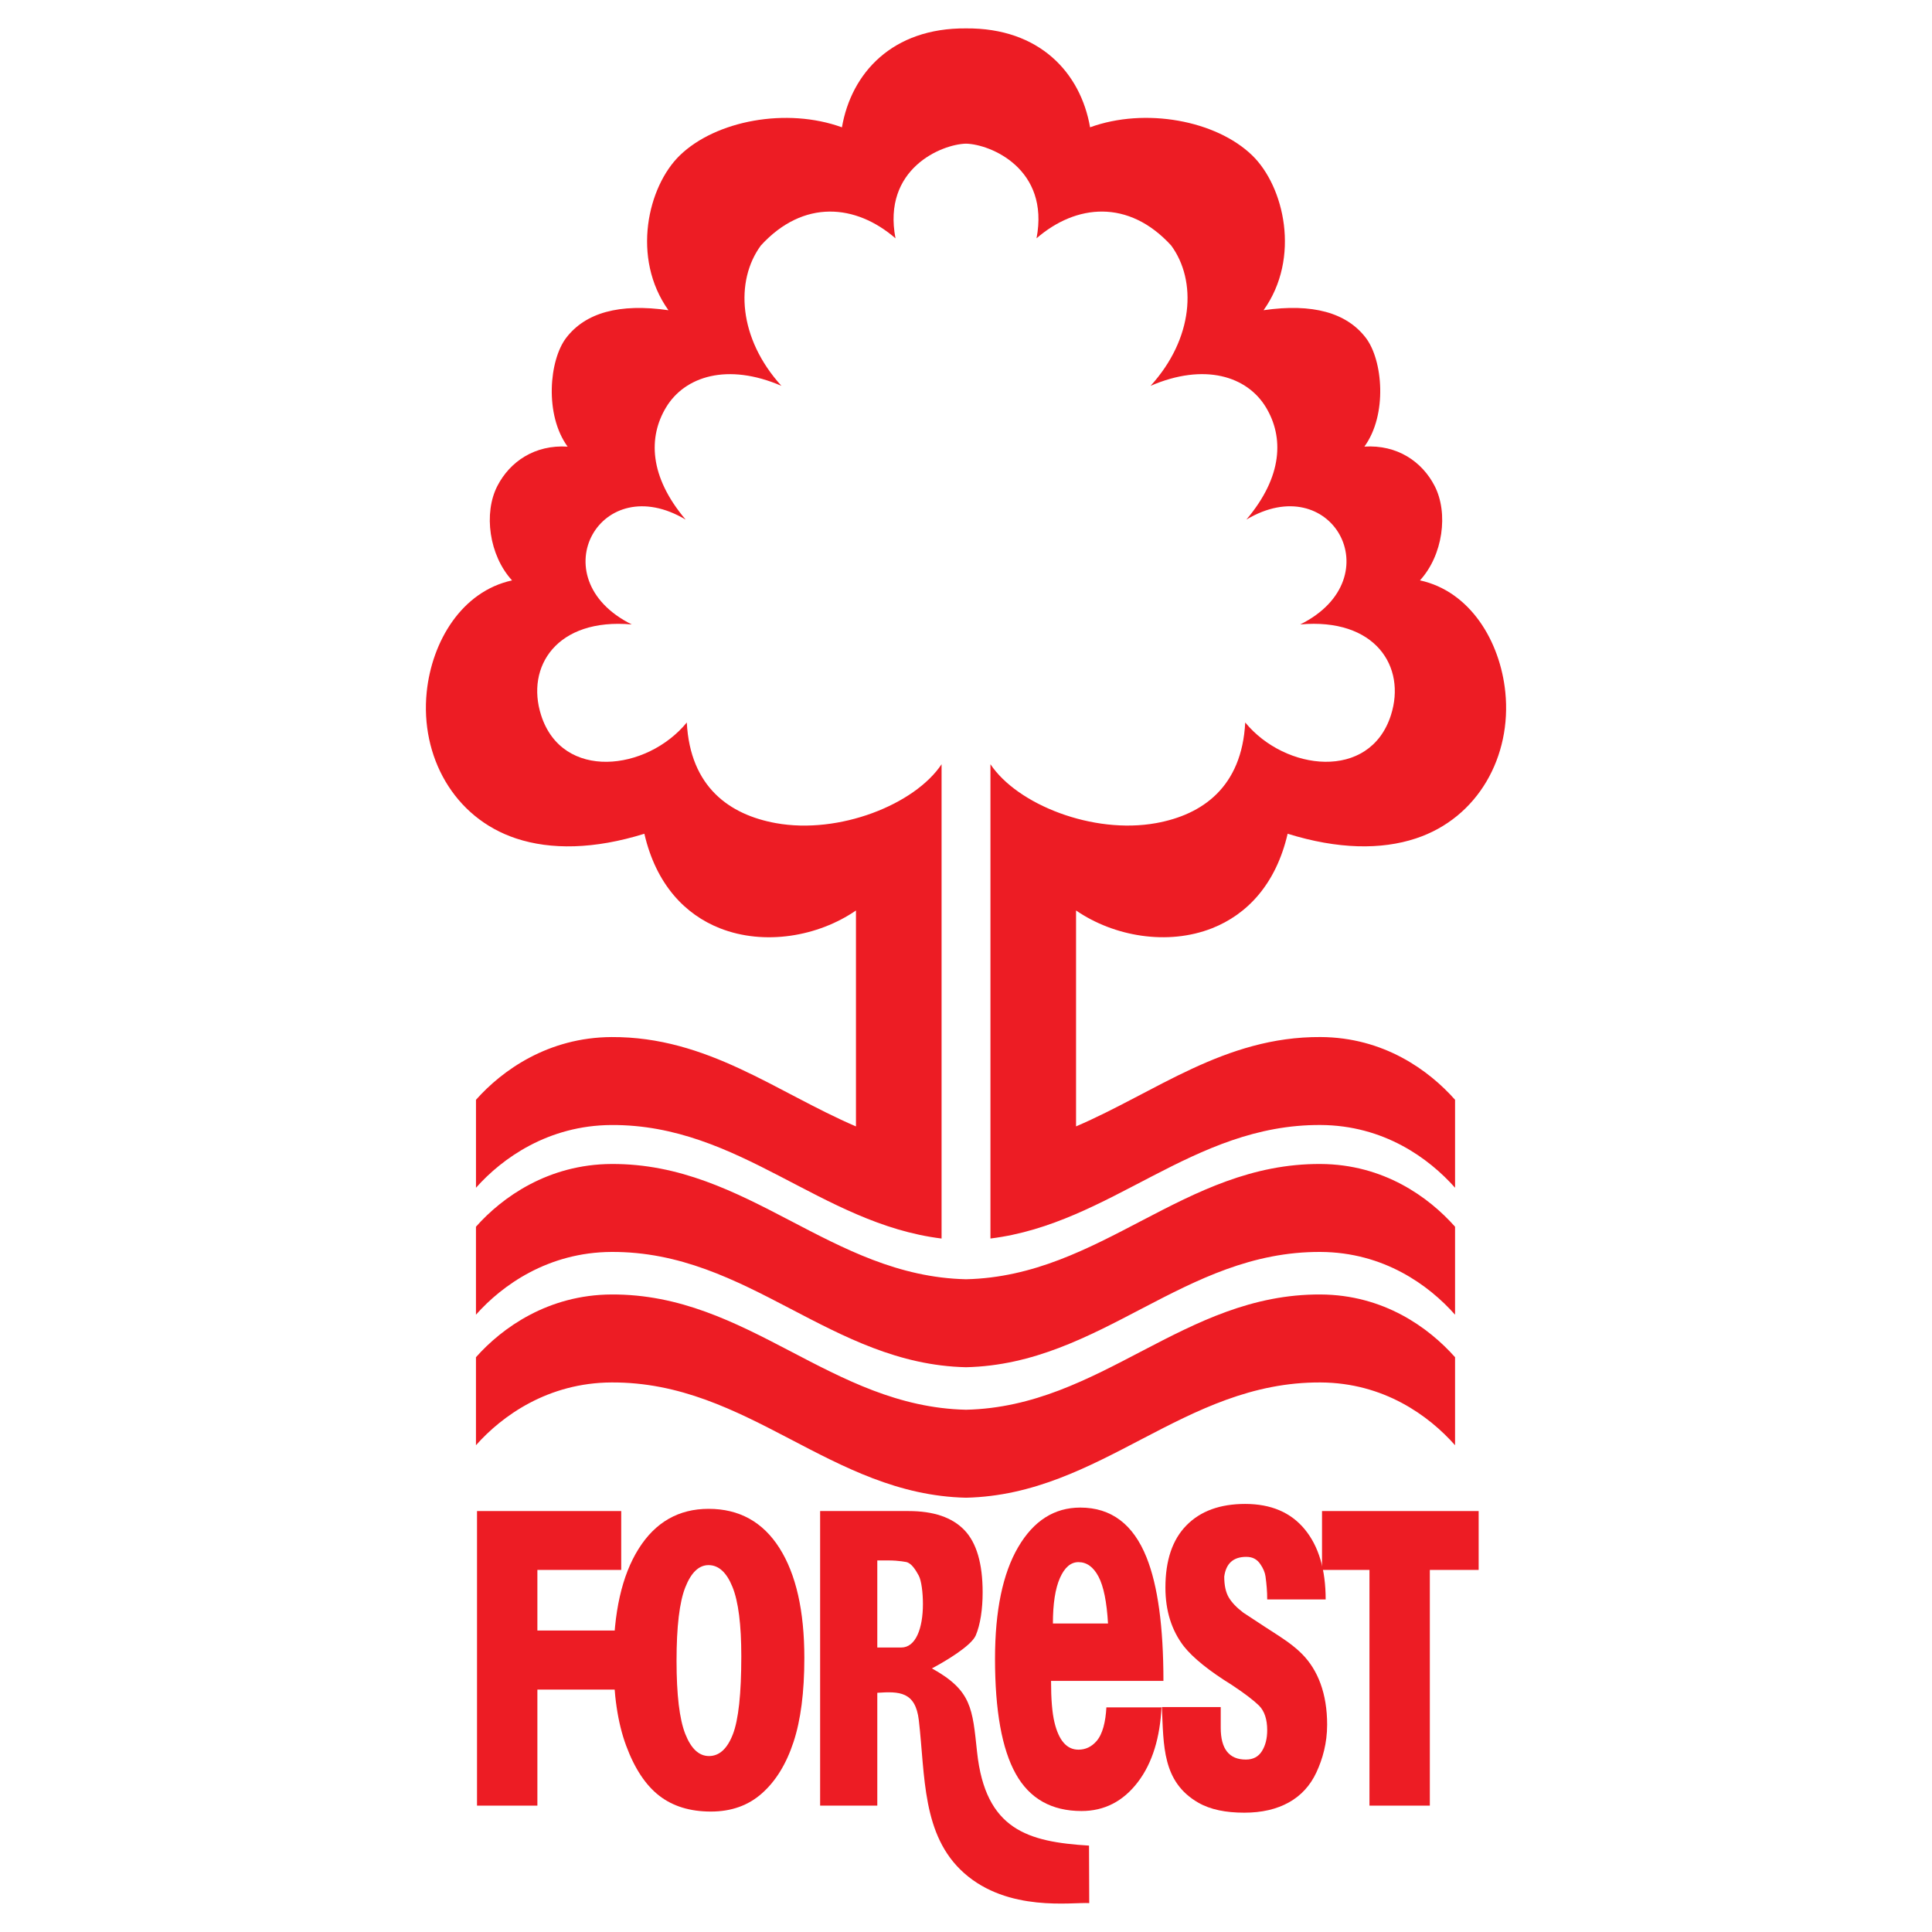
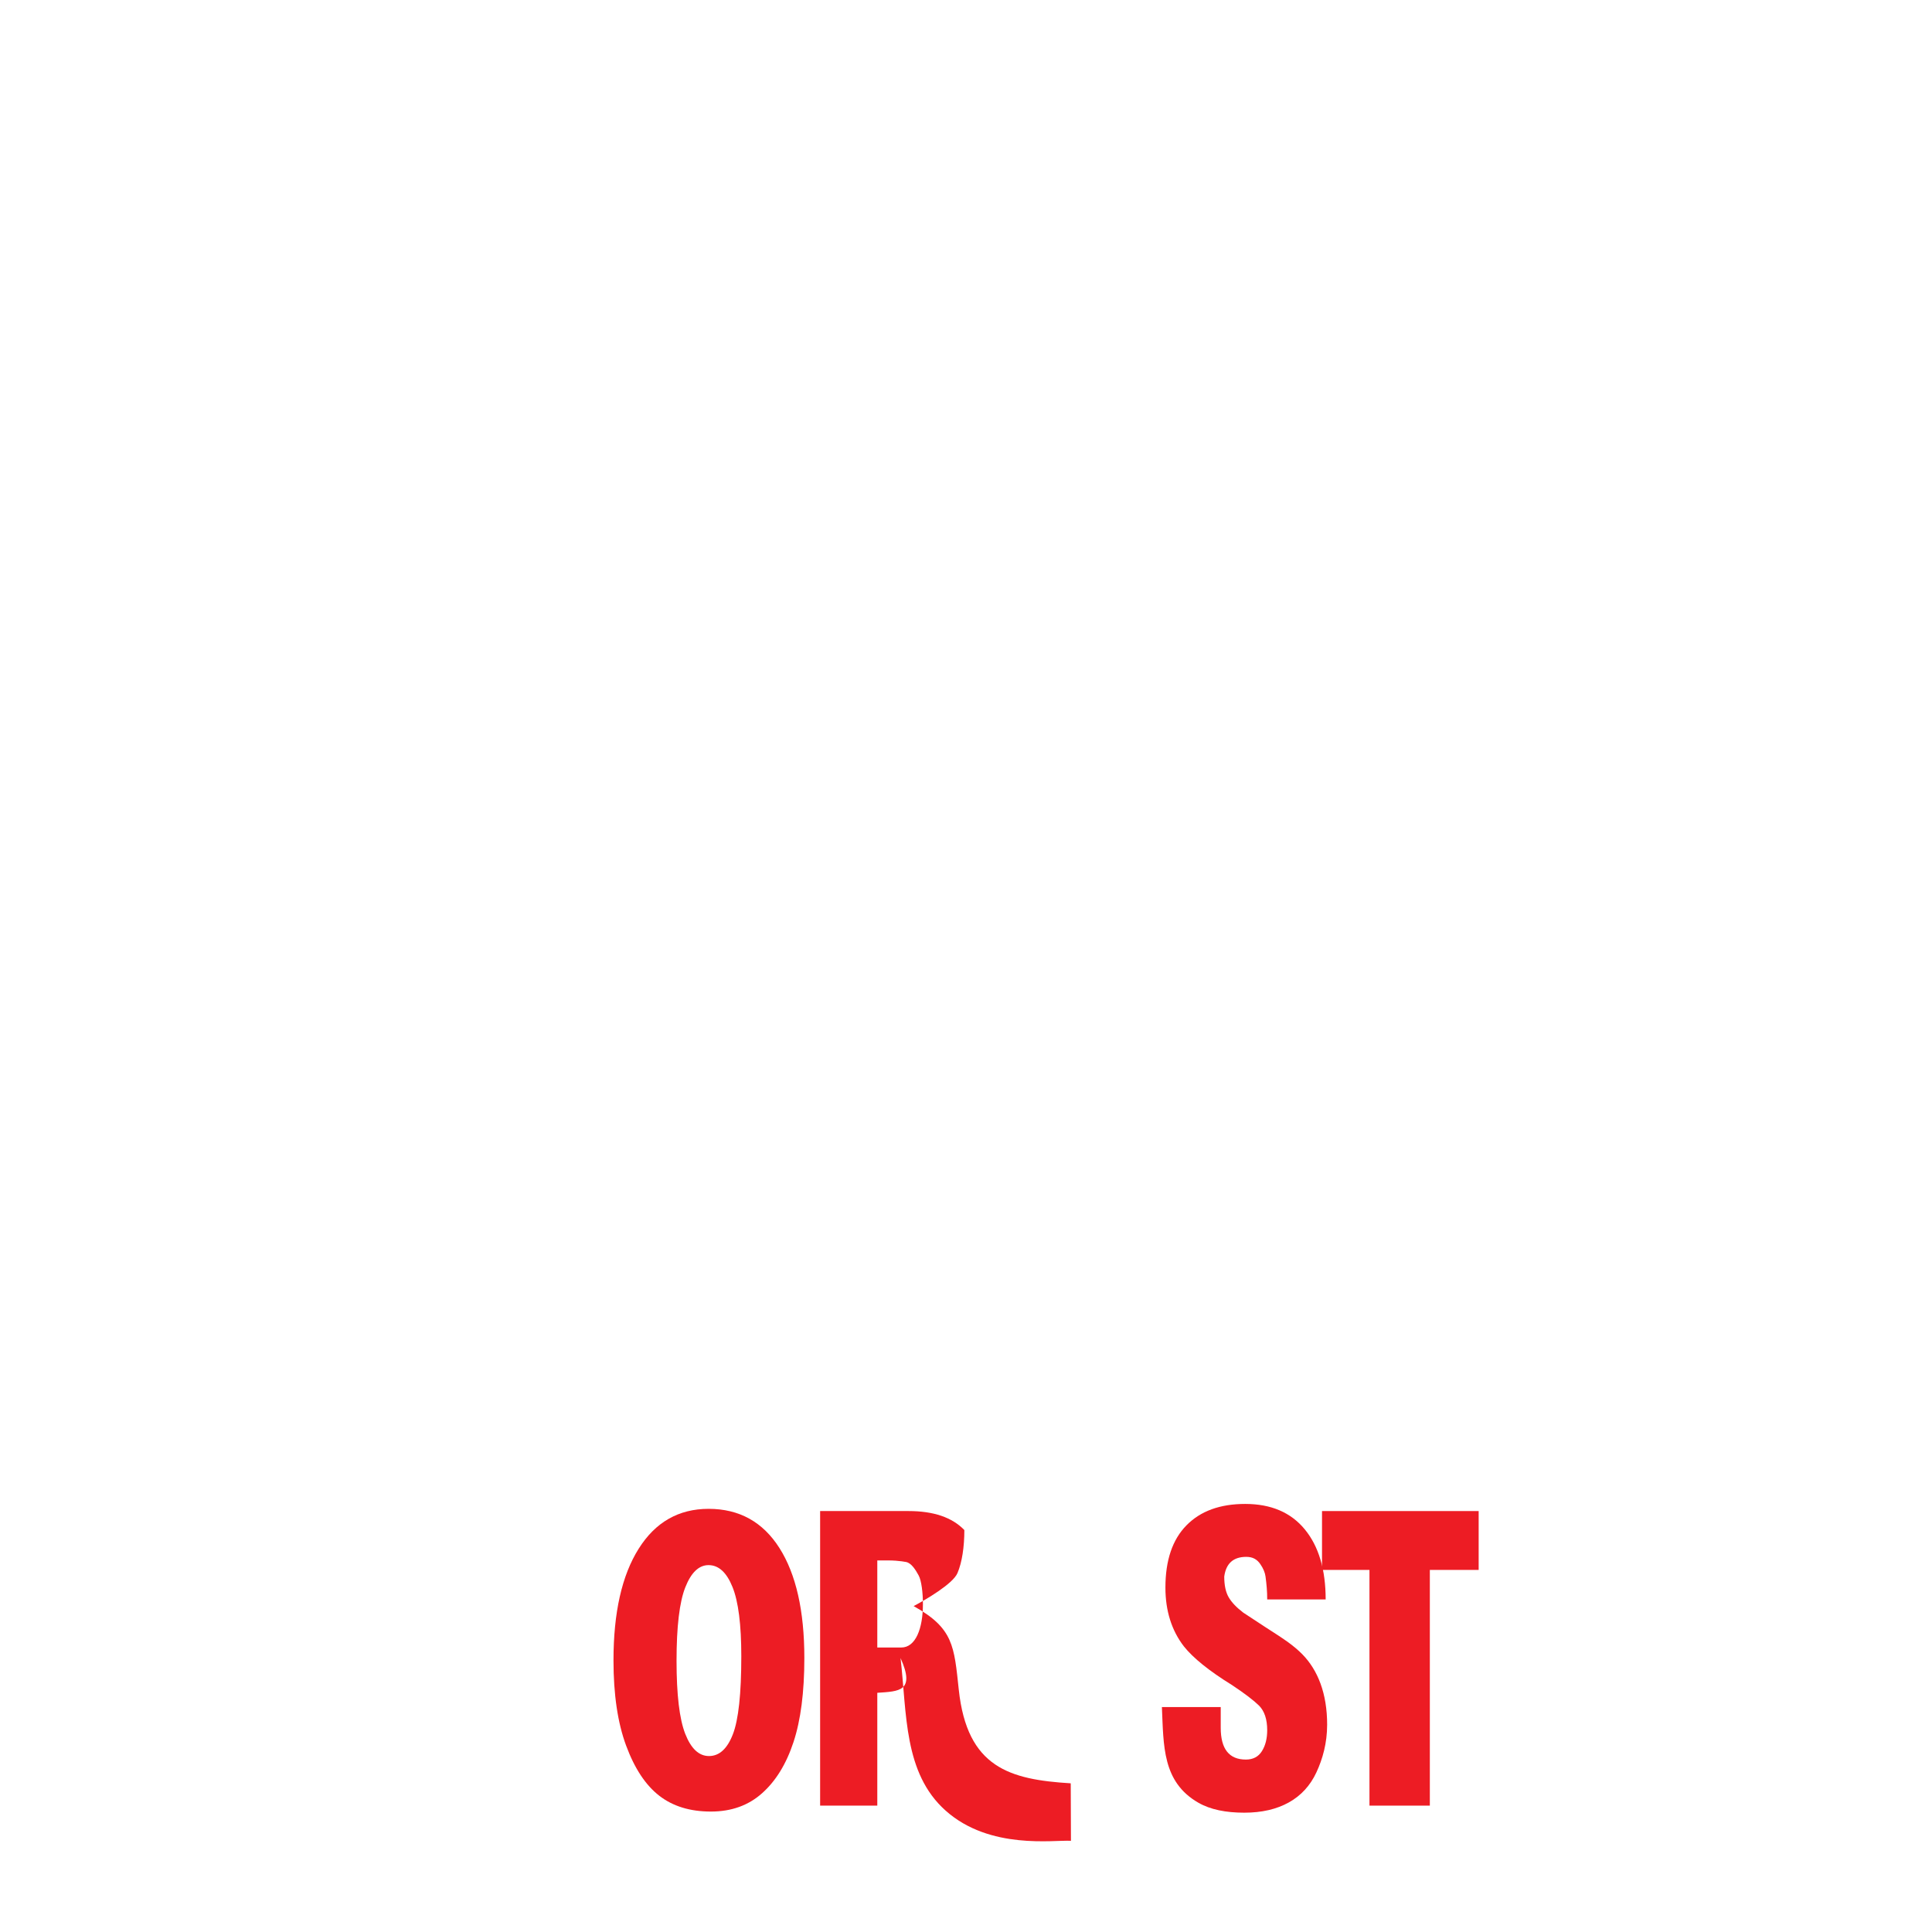
<svg xmlns="http://www.w3.org/2000/svg" version="1.0" id="Layer_1" x="0px" y="0px" width="192.756px" height="192.756px" viewBox="0 0 192.756 192.756" enable-background="new 0 0 192.756 192.756" xml:space="preserve">
  <g>
    <polygon fill-rule="evenodd" clip-rule="evenodd" fill="#FFFFFF" points="0,0 192.756,0 192.756,192.756 0,192.756 0,0  " />
-     <path fill-rule="evenodd" clip-rule="evenodd" fill="#FFFFFF" d="M145.171,118.471c-2.621-2.924-7.118-6.195-13.419-6.229   c-12.803-0.066-20.859,9.836-32.936,11.326v-47.32c2.68,4.021,10.225,7.018,16.533,5.874c4.604-0.834,8.551-3.583,8.887-10.039   c3.971,4.842,12.422,5.855,14.534-0.723c1.56-4.858-1.574-9.731-9.046-9.059c4.665-2.312,5.422-6.295,3.912-8.984   c-1.464-2.606-5.058-3.998-9.285-1.477c3.657-4.318,3.728-8.237,1.963-11.181c-1.878-3.132-6.153-4.48-11.52-2.164   c4.291-4.717,4.645-10.482,2.049-14.007c-4.25-4.642-9.486-4.131-13.429-0.71c1.331-6.939-4.597-9.388-7.036-9.444   c-2.438,0.057-8.369,2.505-7.038,9.444c-3.942-3.42-9.179-3.931-13.429,0.71c-2.596,3.525-2.243,9.29,2.049,14.007   c-5.367-2.316-9.643-0.968-11.52,2.164c-1.765,2.944-1.694,6.862,1.963,11.181c-4.228-2.521-7.821-1.13-9.285,1.477   c-1.51,2.689-0.753,6.671,3.912,8.984c-7.473-0.672-10.606,4.201-9.046,9.059c2.112,6.579,10.563,5.565,14.534,0.723   c0.336,6.456,4.282,9.205,8.886,10.039c6.309,1.144,13.854-1.853,16.533-5.874v47.32c-12.076-1.49-20.132-11.393-32.935-11.326   c-6.301,0.033-10.896,3.305-13.495,6.268l-0.022,16.9c2.621-2.955,7.216-6.227,13.517-6.26c13.656-0.072,21.877,11.193,35.375,11.5   c13.498-0.307,21.717-11.572,35.373-11.5c6.301,0.033,10.798,3.305,13.419,6.26V118.471L145.171,118.471z" />
-     <path fill-rule="evenodd" clip-rule="evenodd" fill="#ED1C24" d="M87.528,168.891v11.258h-5.704v-29.391h8.82   c2.498,0,4.353,0.633,5.569,1.896c1.216,1.264,1.825,3.336,1.825,6.215c0,1.672-0.227,3.215-0.686,4.293   c-0.458,1.078-3.17,2.658-4.374,3.295c3.978,2.209,4.037,3.982,4.505,8.346c0.833,7.768,5.08,8.961,11.169,9.334l0.021,5.736   c-1.705-0.105-8.087,0.926-12.5-3.008c-4.211-3.754-3.859-9.693-4.501-15.23C91.338,168.756,89.71,168.742,87.528,168.891   L87.528,168.891z M87.528,155.686v8.686h2.393c1.439,0,2.159-1.906,2.159-4.332c0-1.111-0.142-2.344-0.428-2.863   c-0.283-0.514-0.698-1.219-1.242-1.334c-0.248-0.053-0.596-0.094-1.049-0.133C88.911,155.672,88.077,155.686,87.528,155.686   L87.528,155.686z" />
-     <path fill-rule="evenodd" clip-rule="evenodd" fill="#ED1C24" d="M96.379,14.333c2.439,0.057,8.367,2.505,7.036,9.444   c3.942-3.42,9.179-3.931,13.429,0.71c2.596,3.525,2.242,9.29-2.049,14.007c5.366-2.316,9.642-0.968,11.52,2.164   c1.765,2.944,1.694,6.862-1.963,11.181c4.228-2.521,7.821-1.13,9.285,1.477c1.51,2.689,0.753,6.671-3.912,8.984   c7.472-0.672,10.605,4.201,9.046,9.059c-2.112,6.579-10.563,5.565-14.534,0.723c-0.336,6.456-4.282,9.205-8.887,10.039   c-6.309,1.144-13.854-1.853-16.533-5.874v47.32c12.076-1.49,20.133-11.393,32.936-11.326c6.301,0.033,10.798,3.305,13.419,6.26   v-8.777c-2.621-2.953-7.118-6.227-13.419-6.258c-9.602-0.051-16.443,5.506-24.395,8.914V90.838   c3.777,2.599,9.135,3.524,13.577,1.771c3.456-1.364,6.358-4.349,7.534-9.428c5.018,1.562,9.336,1.612,12.787,0.472   c6.254-2.064,9.577-8.237,8.93-14.597c-0.518-5.082-3.505-10.06-8.516-11.152c2.285-2.493,2.869-6.709,1.455-9.438   c-1.248-2.408-3.714-4.112-7.001-3.908c2.322-3.179,1.845-8.633,0.14-10.858c-1.912-2.495-5.295-3.461-10.198-2.75   c3.729-5.221,2.056-12.356-1.133-15.446c-3.604-3.493-10.681-4.803-16.177-2.803c-0.938-5.423-5.026-9.927-12.377-9.868   C89.029,2.775,84.937,7.28,84,12.703c-5.497-2-12.573-0.69-16.177,2.803c-3.188,3.09-4.862,10.225-1.132,15.446   c-4.904-0.711-8.287,0.255-10.199,2.75c-1.705,2.225-2.183,7.679,0.14,10.858c-3.288-0.205-5.753,1.5-7.001,3.908   c-1.415,2.729-0.83,6.945,1.456,9.438c-5.011,1.092-7.999,6.071-8.516,11.152c-0.647,6.359,2.676,12.532,8.93,14.597   c3.451,1.14,7.77,1.089,12.787-0.472c1.175,5.079,4.078,8.064,7.534,9.428c4.443,1.753,9.801,0.828,13.578-1.771v21.542   c-7.952-3.408-14.792-8.965-24.394-8.914c-6.301,0.033-10.896,3.305-13.517,6.258v8.777c2.621-2.955,7.216-6.227,13.517-6.26   c12.802-0.066,20.859,9.836,32.935,11.326v-47.32c-2.679,4.021-10.224,7.018-16.533,5.874c-4.604-0.834-8.55-3.583-8.886-10.039   c-3.971,4.842-12.421,5.855-14.534-0.723c-1.561-4.858,1.573-9.731,9.046-9.059c-4.666-2.312-5.422-6.295-3.912-8.984   c1.463-2.606,5.057-3.998,9.285-1.477c-3.657-4.318-3.728-8.237-1.963-11.181c1.877-3.132,6.153-4.48,11.52-2.164   c-4.292-4.717-4.646-10.482-2.049-14.007c4.25-4.642,9.486-4.131,13.429-0.71C88.01,16.839,93.94,14.39,96.379,14.333   L96.379,14.333z M96.379,127.631c13.498-0.307,21.717-11.572,35.373-11.5c6.301,0.033,10.798,3.303,13.419,6.26v8.777   c-2.621-2.957-7.118-6.229-13.419-6.262c-13.656-0.07-21.875,11.195-35.373,11.502c-13.498-0.307-21.719-11.572-35.375-11.502   c-6.301,0.033-10.896,3.305-13.517,6.262v-8.777c2.621-2.957,7.216-6.227,13.517-6.26C74.66,116.059,82.881,127.324,96.379,127.631   L96.379,127.631z M96.379,140.65c13.498-0.307,21.717-11.572,35.373-11.5c6.301,0.033,10.798,3.305,13.419,6.26v8.781   c-2.621-2.961-7.118-6.232-13.419-6.264c-13.656-0.072-21.875,11.193-35.373,11.5c-13.498-0.307-21.719-11.572-35.375-11.5   c-6.301,0.031-10.896,3.303-13.517,6.264v-8.781c2.621-2.955,7.216-6.227,13.517-6.26C74.66,129.078,82.881,140.344,96.379,140.65   L96.379,140.65z" />
+     <path fill-rule="evenodd" clip-rule="evenodd" fill="#ED1C24" d="M87.528,168.891v11.258h-5.704v-29.391h8.82   c2.498,0,4.353,0.633,5.569,1.896c0,1.672-0.227,3.215-0.686,4.293   c-0.458,1.078-3.17,2.658-4.374,3.295c3.978,2.209,4.037,3.982,4.505,8.346c0.833,7.768,5.08,8.961,11.169,9.334l0.021,5.736   c-1.705-0.105-8.087,0.926-12.5-3.008c-4.211-3.754-3.859-9.693-4.501-15.23C91.338,168.756,89.71,168.742,87.528,168.891   L87.528,168.891z M87.528,155.686v8.686h2.393c1.439,0,2.159-1.906,2.159-4.332c0-1.111-0.142-2.344-0.428-2.863   c-0.283-0.514-0.698-1.219-1.242-1.334c-0.248-0.053-0.596-0.094-1.049-0.133C88.911,155.672,88.077,155.686,87.528,155.686   L87.528,155.686z" />
    <path fill-rule="evenodd" clip-rule="evenodd" fill="#ED1C24" d="M115.923,170.312h5.869v2.066c0,2.115,0.836,3.174,2.509,3.174   c0.716,0,1.251-0.279,1.602-0.842c0.351-0.559,0.526-1.254,0.526-2.088c0-1.082-0.271-1.9-0.81-2.449   c-0.271-0.264-0.625-0.566-1.07-0.904c-0.445-0.34-0.994-0.727-1.65-1.162c-2.263-1.4-3.854-2.684-4.78-3.844   c-1.229-1.594-1.845-3.553-1.845-5.873c0-2.719,0.702-4.787,2.101-6.207c1.398-1.426,3.351-2.135,5.859-2.135   c2.577,0,4.556,0.848,5.945,2.537s2.083,4.021,2.083,6.994h-5.833c0-0.422-0.014-0.809-0.045-1.16   c-0.027-0.348-0.067-0.725-0.122-1.127c-0.054-0.402-0.225-0.812-0.517-1.234c-0.153-0.23-0.342-0.412-0.571-0.539   s-0.509-0.191-0.837-0.191c-1.286,0-2.019,0.656-2.194,1.969c0,0.867,0.148,1.559,0.445,2.068c0.297,0.508,0.787,1.023,1.461,1.533   l2.154,1.414c1.025,0.652,1.799,1.162,2.321,1.539c0.517,0.377,0.991,0.771,1.407,1.195c1.554,1.58,2.478,3.924,2.478,7.023   c0,1.852-0.455,3.434-1.069,4.756c-0.613,1.318-1.529,2.322-2.753,3.004c-1.219,0.68-2.703,1.023-4.443,1.023   c-1.835,0-3.386-0.303-4.6-1.004C115.951,177.771,116.096,174.156,115.923,170.312L115.923,170.312z" />
    <polygon fill-rule="evenodd" clip-rule="evenodd" fill="#ED1C24" points="131.898,156.631 131.898,150.758 147.526,150.758    147.526,156.631 142.655,156.631 142.655,180.148 136.632,180.148 136.632,156.631 131.898,156.631  " />
    <path fill-rule="evenodd" clip-rule="evenodd" fill="#ED1C24" d="M61.208,165.658c0-4.768,0.837-8.48,2.51-11.137   c1.668-2.658,3.998-3.984,6.979-3.984c3.059,0,5.417,1.307,7.07,3.912c1.656,2.611,2.483,6.268,2.483,10.971   c0,3.41-0.362,6.211-1.084,8.393c-0.722,2.189-1.769,3.887-3.135,5.1c-1.364,1.219-3.068,1.826-5.106,1.826   c-2.073,0-3.79-0.525-5.147-1.576c-1.357-1.051-2.458-2.707-3.302-4.982C61.631,171.91,61.208,169.07,61.208,165.658   L61.208,165.658z M67.499,165.697c0,3.387,0.289,5.814,0.869,7.293c0.58,1.475,1.368,2.211,2.367,2.211   c1.026,0,1.822-0.719,2.383-2.17c0.562-1.445,0.842-4.041,0.842-7.791c0-3.152-0.292-5.457-0.88-6.908   c-0.586-1.455-1.382-2.18-2.389-2.18c-0.961,0-1.735,0.736-2.319,2.217C67.79,159.842,67.499,162.287,67.499,165.697   L67.499,165.697z" />
-     <polygon fill-rule="evenodd" clip-rule="evenodd" fill="#ED1C24" points="53.615,180.148 47.592,180.148 47.592,150.758    61.979,150.758 61.979,156.631 53.615,156.631 53.615,162.678 61.425,162.678 61.425,168.57 53.615,168.57 53.615,180.148  " />
-     <path fill-rule="evenodd" clip-rule="evenodd" fill="#ED1C24" d="M110.385,170.344h5.498c-0.145,2.947-0.883,5.521-2.354,7.449   s-3.343,2.893-5.622,2.893c-3.001,0-5.19-1.24-6.568-3.715c-1.379-2.473-2.066-6.299-2.066-11.48c0-4.797,0.772-8.51,2.314-11.139   c1.541-2.631,3.606-3.941,6.196-3.941c3.087,0,5.292,1.666,6.615,4.99c1.118,2.799,1.678,6.895,1.678,12.301h-11.213   c0,1.814,0.113,3.197,0.342,4.139c0.435,1.814,1.231,2.723,2.392,2.723c0.703,0,1.307-0.283,1.802-0.852   C110.02,172.998,110.303,171.781,110.385,170.344L110.385,170.344z M110.547,161.977c-0.125-2.154-0.439-3.715-0.948-4.678   c-0.508-0.963-1.176-1.445-2.003-1.445c-0.765,0-1.382,0.531-1.848,1.586c-0.466,1.057-0.699,2.574-0.699,4.537H110.547   L110.547,161.977z" />
  </g>
</svg>